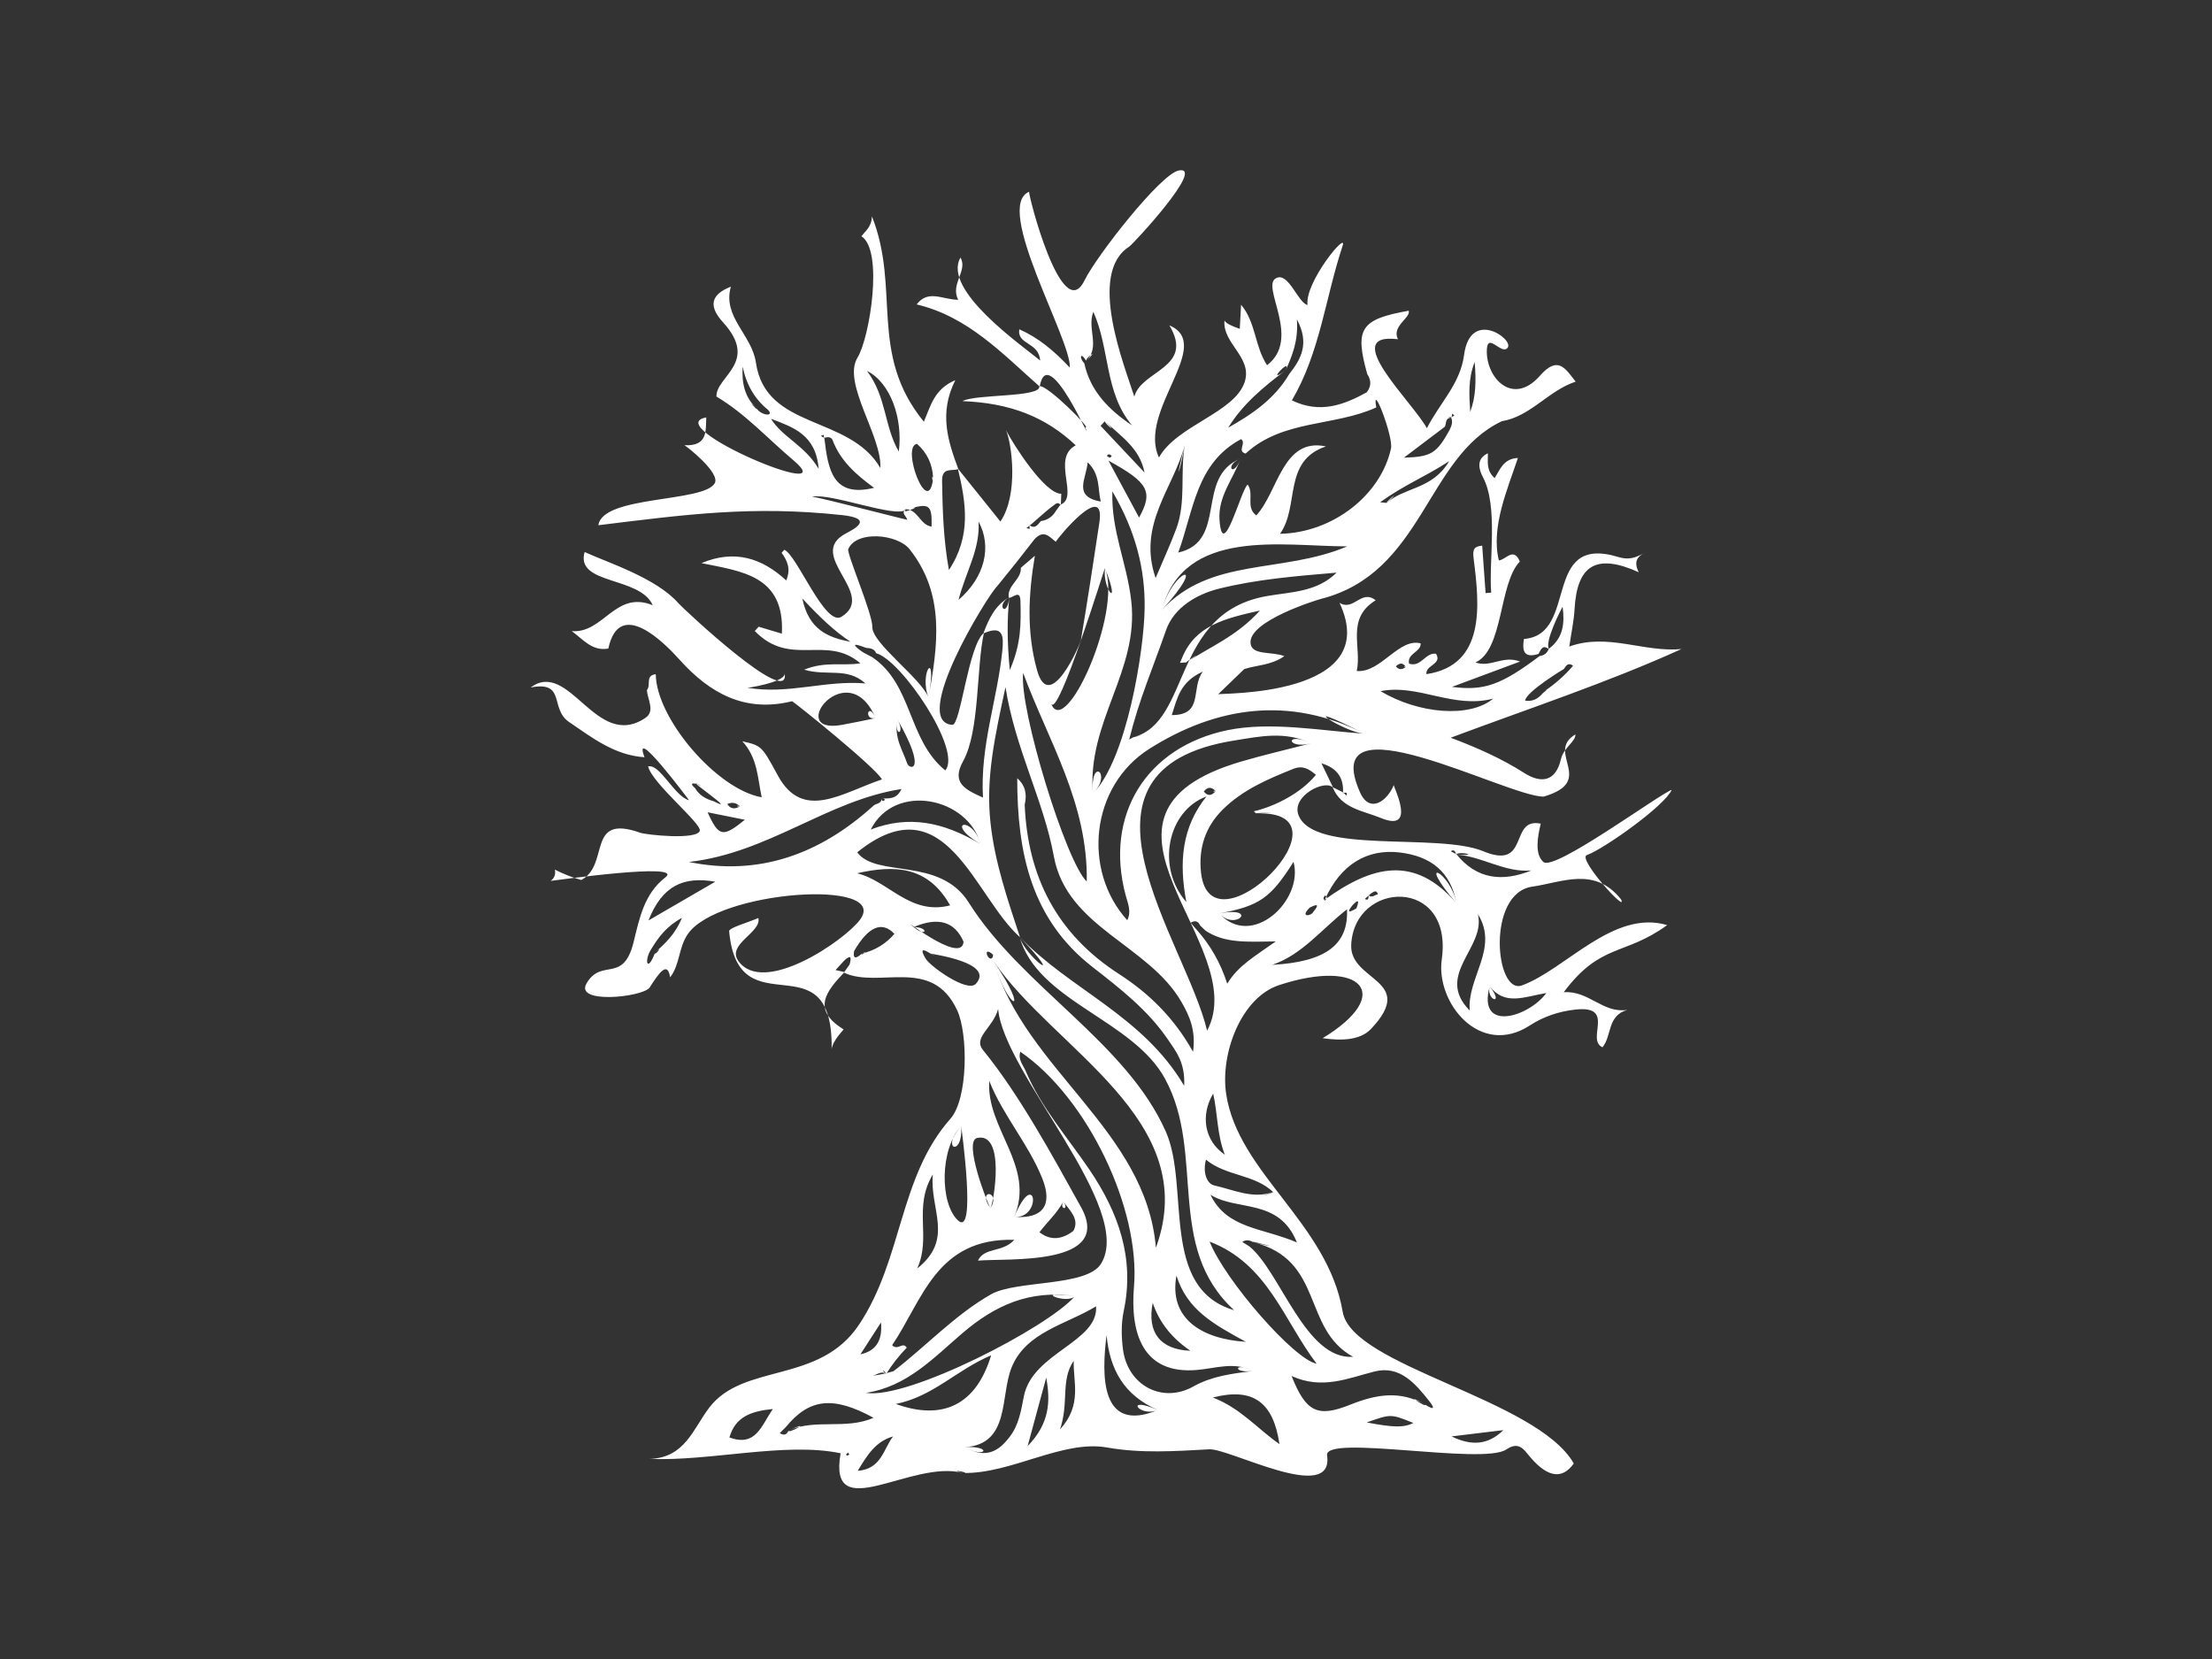
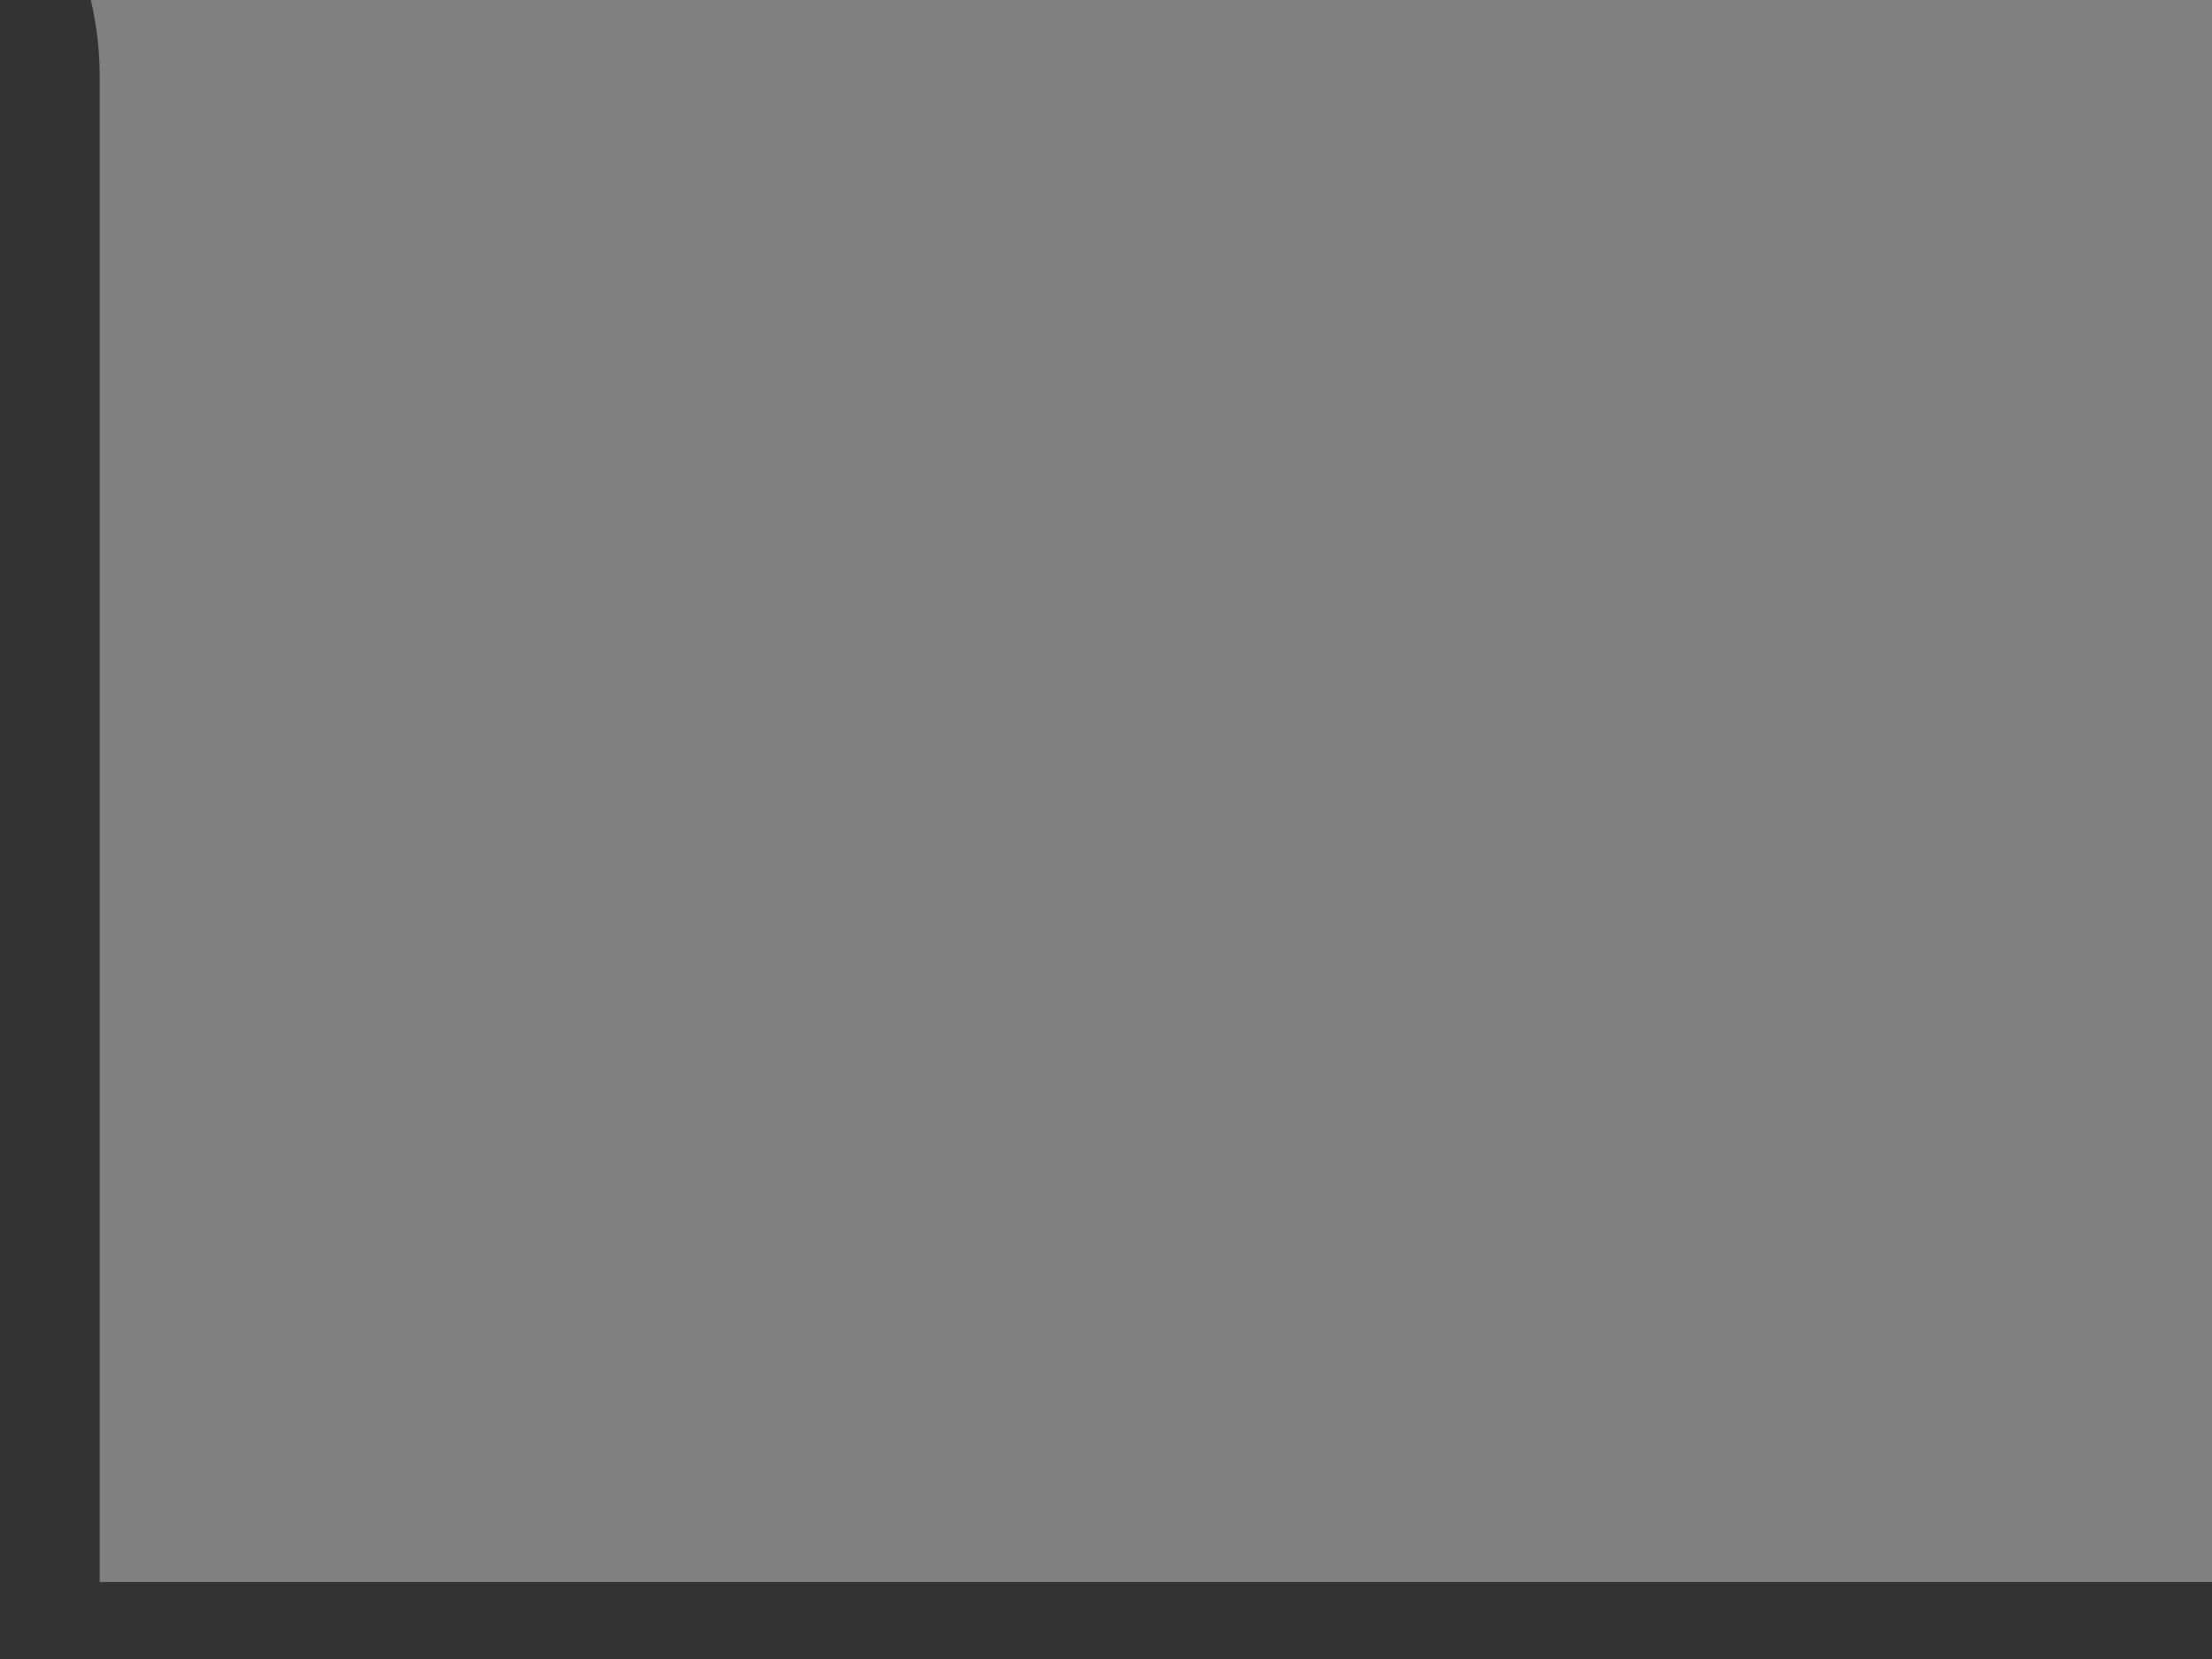
<svg xmlns="http://www.w3.org/2000/svg" version="1.1" id="Layer_1" x="0px" y="0px" width="120px" height="90px" viewBox="0 0 120 90" enable-background="new 0 0 120 90" xml:space="preserve">
  <rect x="0" y="0" width="120" height="90" fill="#808080" stroke="none" />
-   <path fill="#333333" d="M130.688,85.822c0,6.775-3.617,12.326-8.045,12.326H-2.64c-4.425,0-8.048-5.551-8.048-12.326V4.18  c0-6.783,3.624-12.328,8.047-12.328h125.28c4.424,0,8.049,5.55,8.049,12.328V85.822L130.688,85.822z" />
-   <path fill-rule="evenodd" clip-rule="evenodd" fill="#FFFFFF" d="M52.23,79.907c-2.794-0.75-7.333,2.931-6.628-1.067  c-2.972-0.63-7.099,0.446-10.364,0.304c1.91-0.051,2.358-1.616,3.228-2.767c1.858-2.464,5.975-1.271,8.134-4.512  c2.381-3.567,2.158-8.005,4.957-11.169c0.967-1.089,0.964-4.606,0.37-5.888c-1.37-2.952-4.229-1.15-6.148-2.043  c0.104-0.146,0.208-0.292,0.309-0.438c0.138-0.467,0.032-0.528-0.319-0.185c-0.147,0.161-0.293,0.323-0.441,0.485  c0.163,0.036,0.325,0.072,0.488,0.107c-0.965,1.014-1.822,2.021-0.055,3.107c0.024,0.015-0.571,0.572-0.644,1.067  c0.079-6.141-5.067-0.954-5.561-6.389c-0.017-0.188,1.017-0.469,1.584-0.717c0.193,0.773-1.713,1.414-1.096,2.313  c1.335,1.942,5.744-1.066,6.604-2.212c1.699-2.253-7.763-1.608-9.353,0.796c-0.494,0.745-0.409,1.642-0.941,2.319  c-0.142-0.932-0.628-0.197-1.124,0.573c-0.445,0.515-4.065,0.887-3.411-0.24c0.809-1.401,1.985,0.033,2.548-2.22  c0.325-1.31,0.569-2.633,1.73-3.535c1.073-0.831-5.912,0.157-6.222,0.192c0.204-0.155,0.279-0.359,0.227-0.611  c0.458,0.234,0.937,0.422,1.434,0.562c1.567-0.83,0.248-3.609,3.193-2.564c0.342,0.121,3.095,0.404,3.235-0.107  c0.106-0.391-2.586-2.572-2.804-3.488c0.628-0.177,1.437,1.637,2.223,1.832c-0.035-0.044-3.129-4.191-2.417-2.332  c-1.615-0.105-2.828-1.049-4.092-1.91c-1.073-0.73-0.15-2.246-2.09-1.874c2.118-1.56,3.542,3.437,6.219,1.657  c0.565-0.375,0.116-1.005,0.093-1.522c0.231-0.241-0.106-0.805,0.48-0.852c0.019,2.382,3.3,6.242,5.747,6.674  c-0.228-1.048-0.213-2.122-1.051-3.041c1.05,0.248,1.05,0.248,1.923,1.854c1.363,2.515,3.486,0.938,5.65,0.218  c-0.319-0.634-4.822-4.256-4.879-4.242c-2.551,0.631-4.46-0.429-6.097-2.251c-0.789-0.877-3.263-3.419-3.867-0.607  c-0.872,0.159-1.354-0.487-1.984-0.946c1.728,0.137,2.36-2.235,4.394-1.403c-0.705-1.591-4.21-1.093-3.696-2.889  c1.257,0.579,3.89,1.407,5.089,2.78c0.265,0.303,6.073,5.743,5.763,3.803c0.077,0.493-2.225,0.833-2.041,0.78  c2.26,0.378,4.203-0.415,6.421-0.234c-0.991-0.9-2.085-0.376-3.325-0.746c1.175-0.471,2.086-0.189,3.052-0.345  c-1.861-1.586-3.775,0.252-5.729-1.751c0.072-0.079,0.142-0.156,0.213-0.234c0.389,0.117,0.779,0.234,1.257,0.377  c0.164-3.163-2.188-3.378-4.362-3.827c1.799-0.755,3.287-0.275,4.598,0.939c0.268-0.628,0.055-1.074-0.25-1.5  c0.049-0.056,0.098-0.11,0.149-0.164c0.698,0.309,2.206,4.189,3.095,3.637c1.991-1.227-1.99-3.343,0.243-4.522  c0.477-0.251,1.541-0.808-0.208-0.995c-4.892-0.526-8.483-0.031-13.219,0.549c0.226-1.627,5.7-1.225,6.31-2.273  c0.328-0.564-1.534-2.022-1.646-2.067c1.287,0.062,1.151-0.784,1.189-1.507c-2.597,0.448,7.6,4.74,4.711,2.31  c-1.376-1.162-2.594-2.512-4.159-3.443c-0.034-1.097,2.332-1.849,0.364-4.02C38.463,16.653,38.5,16,39.65,15.551  c-0.473,1.629,1.136,2.608,1.355,4.108c0.534,3.694,5.057,2.823,6.755,5.73c0.092-1.721-2.083-4.616-1.243-5.982  c0.668-1.091,1.426-5.821,0.213-6.593c0.228-0.292,0.558-0.516,0.571-1.077c1.569,3.939-0.203,7.44,2.817,11.14  c0.376-0.869,0.563-1.772,1.707-2.252c-0.902,1.788-0.399,3.306,0.163,4.82c-0.351,0.134-0.895-0.128-0.881,0.655  c0.028,1.577,0.069,3.144,0.371,4.823c1.234-1.856,0.921-3.675,0.485-5.504c0.766,0.953,1.531,1.906,2.309,2.875  c0.995-1.473,0.618-4.226,0.304-4.957c0.376,0.746,2.102,3.465,2.998,3.449c-0.009,0.21-0.017,0.419-0.024,0.629  c-0.155-0.235-0.288-0.069-0.423,0.025c-0.534,0.396-0.935,0.82-1.445,1.211c0.06,0.013,0.121,0.027,0.182,0.041  c-0.007-0.069-0.017-0.138-0.025-0.207c0.316,0.239,0.458-0.028,0.626-0.215c0.37-0.054,0.644-0.25,0.829-0.572  c0.079-0.107,0.156-0.213,0.235-0.319c1.039-0.402-0.517-2.513,0.829-3.22c-1.655-1.561-3.577-2.297-6.146-2.399  c0.739-0.394,4.271-0.188,4.171-0.804c0.392-0.141,2.963,2.457,2.485,2.214c0.551,1.418-2.025-4.759-2.464-2.197  c-2.024-1.786-3.897-3.801-6.676-4.458c0.625-0.824,1.406-0.26,2.254-0.25c-0.447-0.858,0.537-1.581,0.123-2.29  c-1.01,1.756,3.35,4.775,4.323,5.582c-0.072-1.021-1.255-0.831-1.133-1.694c1.017,0.449,1.862,1.14,2.742,2.079  c0.099-1.495-4.166-8.743-2.205-9.54c-0.086,0.035,1.768,7.327,3,4.815c0.64-1.315,4.114-5.764,5.108-5.967  c1.511-0.308-2.469,3.996-2.687,4.135c-2.277,1.457-0.252,6.445,0.283,8.133c0.385-1.446,3.286-1.553,1.902-3.867  c2.473,1.047-1.744,4.637-0.566,7.167c0.985-1.754,4.099-2.418,4.65-4.091c0.444-1.343-1.213-2.087-1.094-3.341  c0.075,0.158,0.397,0.304,0.829,0.455c0.027-0.462,0.048-0.887,0.071-1.31c0.814,0.97,0.737,2.278,1.411,3.28  c1.879-1.436-0.344-4.26,0.477-4.714c0.683-0.379,1.189,1.329,1.718,1.448c-0.16-1.237,2.191-4.077,1.902-3.209  c-0.939,2.826-1.216,5.767-2.752,8.384c1.529,0.736,2.806,0.251,4.058-0.435c0.249-0.316,0.26-0.646,0.032-0.988  c-0.694-2.473-0.366-2.977,2.249-3.441c0.12,0.388-0.944,0.836-0.585,1.547c-3.271-0.402,0.85,3.462,1.568,4.828  c0.73-1.416,1.813-2.407,2.021-3.985c0.337-2.52,2.708-0.852,2.364-0.385c-0.334,0.452-1.145-0.961-1.133,0.227  c0.016,1.483,1.44,2.933,2.88,1.298c0.987-1.122,1.378-0.395,1.941,0.317c-1.491,0.494-2.441,1.888-4.001,2.146  c-4.131,1.946-4.247,8.236-9.837,9.647c-0.167,0.042-3.947,1.194-3.798,2.411c0.08,0.659,1.118,0.419,1.836,0.686  c-0.728,0.509-1.499,0.481-2.182,0.705c-0.472,0.456-0.942,0.911-1.414,1.366c0.019-0.075,8.998,0.189,6.584-4.962  c0.774,0.477,1.181-0.76,1.962-0.137c-1.631,1.005-0.74,2.529-1.026,3.835c1.296,0.122,2.282-1.81,3.468-1.498  c0.015,0.487-0.745,0.534-0.632,1.098c0.646,0.225,0.889-0.617,1.461-0.536c0.366,0.569-0.585,0.614-0.516,1.108  c3.242-0.488,2.873-3.792,2.561-6.257c-0.063-0.505,0.003-0.668,0.463-0.714c0.063,0.859,0.122,1.716,0.185,2.574  c0.102-0.008,0.203-0.017,0.304-0.026c-0.14-1.699,0.4-4.679-0.453-6.271c-0.199-0.373-0.396-0.985,0.274-1.288  c0.009,0.447-0.107,0.921,0.364,1.346c0.292-0.445,0.465-1.053,1.264-1.093c-0.546,1.657-1.479,3.741-1.034,5.557  c0.366-0.015,0.796-0.759,1.139,0.064c-1.145,1.172-0.88,4.792-2.409,5.474c0.832,0.293,1.481-0.405,2.421-0.05  c-1.294,0.482-2.388,0.89-3.694,1.375c1.763,0.229,2.678-0.117,4.759-1.675c0.245-0.028,0.408-0.161,0.495-0.393  c0.805-0.595,0.861-1.414,0.748-2.285c-0.094,0.174-1.013,1.941-0.73,2.32c-0.352-0.292-0.45,0.005-0.575,0.244  c-0.802,0.255-0.9-0.178-0.793-0.811c2.996-0.225,0.922-5.727,5.125-4.445c0.806,0.247,1.184-0.157,1.757-0.37  c-0.522,0.212-1.038,0.426-0.653,1.196c-2.299-1.039-3.346-0.394-3.482,1.989c-0.033,0.633-0.173,1.26-0.286,2.041  c2.087-0.753,4.049,0.333,6.085,0.136c-3.986,1.81-8.213,3.201-12.52,4.811c1.482,0.559,2.782,1.143,3.995,1.915  c0.913,0.579,1.7,0.474,1.986-0.749c0.148-0.642,0.811-0.958,0.784-1.345c-1.654,0.984,1.182,2.531-1.729,3.376  c-2.021-0.015-12.346-5.593-9.946-0.215c0.53,1.162,1.487,0.431,1.821-0.415c0.023,0.186,1.242,2.587-0.697,1.788  c-0.96-0.398-2.145-0.502-2.621-1.674c0.196,0.099,0.391,0.195,0.587,0.292c0.054,0.055,0.107,0.11,0.161,0.164  c0.062-0.152,0-0.195-0.185-0.128c0.06-0.854-0.346-1.377-1.166-1.62c0.212,0.442,0.424,0.882,0.635,1.323  c-0.435-0.479-2.25,0.44-1.89,1.46c0.774,2.192,7.556,0.959,10.036,1.988c2.55,1.057,1.373-1.857,3.115-1.498  c-0.176,0.722-0.337,1.654,0.144,2.079c0.588,0.522,6.243-3.652,6.962-3.915c-0.38,0.871-3.683,3.211-4.609,3.543  c-0.526,0.189,2.263,3.241,1.857,2.398c-1.438-1.798-3.173-0.925-4.815-0.688c-2.497,0.359-2.017,5.895-0.556,5.357  c2.376-0.874,4.954-4.136,7.875-3.271c-2.322,1.688-3.604,0.955-5.611,3.641c1.369-0.096,2.111,1.158,3.45,0.96  c-1.101,0.307-0.832,1.404-1.348,2.027c-0.922-0.415,0.753-2.291-1.476-2.045c-0.886,0.098-1.727,0.378-2.466,0.861  c-2.705,1.755-5.116-1.238-4.776-3.593c0.629-4.478-4.746-4.293-4.914-0.784c-0.096,1.993,3.611,1.888,1.07,4.569  c-0.597,0.631-1.648,0.64-2.618,0.499c3.938-2.397,2.1-4.342-2.358-2.882c-2.072,0.677-3.208,3.73-2.877,5.911  c0.65,4.291,5.503,6.993,6.321,11.813c0.492,2.964,10.52,4.708,12.537,8.229c-0.66,0.927-1.499,0.75-2.517-0.53  c-0.337-0.439-0.638-0.569-1.15-0.226c-1.262,0.852-9.879-0.837-9.717,0.313c0.39,2.689-5.298-0.384-6.393-0.325  c-1.854,0.102-3.694,0.23-5.548-0.099C57.634,78.099,54.835,79.975,52.23,79.907C51.281,79.652,52.796,79.922,52.23,79.907z   M73.387,49.094c-0.323,0.395-0.257,0.456,0.197,0.184C73.753,48.837,73.687,48.775,73.387,49.094  C73.262,49.176,73.479,49.023,73.387,49.094z M64.91,50.428c0.754,0.843,1.31,1.821,1.667,2.938  c0.594-0.989,1.512-1.494,2.633-2.295c-1.58,0.022-2.775,0.112-3.819-0.589c-0.093-0.091-0.188-0.182-0.283-0.274  c-0.113-0.249-0.289-0.292-0.516-0.146C64.699,50.184,64.803,50.306,64.91,50.428C64.979,50.509,64.803,50.306,64.91,50.428z   M71.056,49.235c-0.58,0.566,0.099,0.463,0.193,0.227C71.566,49.083,71.502,49.008,71.056,49.235  C70.928,49.36,71.166,49.128,71.056,49.235z M78.742,22.664c-0.349-0.007-0.271,0.299-0.357,0.484  c-0.701,0.53-1.401,1.06-2.222,1.68c1.481-0.044,1.771-0.232,2.472-1.492c0.104-0.223,0.206-0.447,0.08-0.697  c0.063-0.032,0.123-0.064,0.186-0.095c-0.039-0.036-0.075-0.071-0.113-0.106C78.771,22.513,78.757,22.589,78.742,22.664  C78.394,22.657,78.757,22.589,78.742,22.664z M46.803,35.38c0.174,0.092,0.347,0.184,0.521,0.276  c2.198,1.492,1.912,4.471,3.955,6.138c0.941-1.083-2.387-5.995-3.748-6.356c-0.099-0.254-0.322-0.271-0.544-0.291  C46.252,34.865,46.191,34.942,46.803,35.38C46.977,35.472,46.637,35.268,46.803,35.38z M48.083,74.522  c-0.255-0.149-0.452,0.015-0.709,0.107c0.375-0.052,0.742-0.134,1.102-0.245c1.768-1.359,3.34-3.064,5.291-4.17  c1.369-0.776,5.186-0.396,5.964-1.658c1.853-3.002-5.277-10.332-5.583-13.817c-0.291,1.047-1.384,1.538-0.815,2.234  c1.967,2.406,3.793,5.779,5.306,8.502c1.799,3.233-3.978,2.773-5.584,2.913c0.349-0.745,1.324-0.417,1.971-1.127  c-4.243-0.122-4.984,3.298-6.628,5.713c0.306,0.322,0.575-0.212,0.792,0.136C48.77,73.544,48.401,74.015,48.083,74.522  C47.828,74.373,47.877,74.229,48.083,74.522z M74.243,48.563c0.185,0.175,0.334-0.025,0.501-0.043  c-0.073-0.425-0.524,0.105-0.698,0.245C74.189,48.859,74.255,48.792,74.243,48.563C74.428,48.737,74.335,48.686,74.243,48.563z   M47.824,43.316c0.382-0.012,0.808,0.076,1.08-0.511c-4.017,0.616-7.203,3.466-11.533,3.956c3.788,0.781,7.106-0.416,9.994-3.035  C47.5,43.571,47.828,43.629,47.824,43.316C48.206,43.304,47.828,43.629,47.824,43.316z M37.879,42.551  c-0.386-0.107-0.443-0.039-0.171,0.206c0.228,0.391,0.59,0.592,1.011,0.711C40.125,44.194,37.114,42.151,37.879,42.551  C37.761,42.542,38.244,42.742,37.879,42.551z M83.802,37.483c0.575-0.389,1.087-0.843,1.536-1.364  c-0.254-0.196-0.376-0.021-0.495,0.171c-0.003,0-2.058,1.235-2.105,1.719C83.269,38.086,83.543,37.8,83.802,37.483  C84.201,37.15,83.543,37.8,83.802,37.483z M41.033,22.143c0.27,0.412,0.982,0.472,0.639,0.097c-0.723-0.583-1.184-1.367-1.382-2.35  C40.234,20.749,40.382,21.53,41.033,22.143C41.188,22.38,40.382,21.53,41.033,22.143z M35.541,51.674  c0.535-0.494,1.087-0.977,1.454-1.881c-0.872,0.479-1.277,1.067-1.656,1.68C34.925,52.099,35.106,52.826,35.541,51.674  C36.076,51.18,35.433,51.961,35.541,51.674z M46.753,51.733c0.72-0.175,1.309-0.532,1.769-1.073  c-0.682-0.709-1.41-0.399-2.185,0.929C46.264,52,46.403,52.049,46.753,51.733C47.202,51.51,46.664,51.889,46.753,51.733z   M50.464,51.725c-0.453-0.301-0.538-0.21-0.253,0.271c0.196,0.386,2.266,1.889,2.731,1.373  C53.993,52.209,50.537,51.763,50.464,51.725C50.339,51.637,51.034,52.021,50.464,51.725z M75.238,27.284  c0.916-0.859,2.463-0.71,3.379-2.266c-1.414,0.915-2.346,1.23-3.748,2.229C74.991,27.26,75.116,27.272,75.238,27.284  C76.154,26.425,75.116,27.272,75.238,27.284z M49.155,27.651c-0.583,0.468-4.013-0.906-5.102-0.708  c0.563,0.071,5.614,1.397,5.158,1.245c-0.028-0.188-0.348-0.334-0.081-0.563c0.667,0.002,0.778,0.858,1.409,0.943  C50.564,27.354,50.427,27.267,49.155,27.651C48.768,27.962,50.427,27.267,49.155,27.651z M69.747,20.086  c-1.181,0.888-2.32,1.819-3.116,3.113c1.312-0.733,2.528-1.572,3.313-2.911c0.642-0.814,1.109-1.656,0.414-2.958  C70.438,18.494,70.104,19.293,69.747,20.086C68.566,20.974,70.104,19.293,69.747,20.086z M78.989,46.359  c-0.045-0.223-0.14-0.281-0.283-0.176c0.102,0.052,0.203,0.105,0.305,0.158c1.091,1.356,2.48,1.521,4.066,0.881  C81.613,47.351,80.4,46.446,78.989,46.359C79.13,46.149,80.4,46.446,78.989,46.359z M44.688,23.781c0-0.063,0-0.126,0.002-0.19  c-0.055,0.019-0.11,0.037-0.164,0.056c0.064,0.037,0.129,0.074,0.194,0.11c0.201,1.711,0.447,3.258,2.698,2.707  c-0.984-0.718-1.833-1.472-2.251-2.589C45.1,23.694,44.875,23.679,44.688,23.781C44.688,23.717,44.875,23.679,44.688,23.781z   M69.079,64.659c-0.085,0.21-0.087,0.215-0.006,0.015c-1.026-0.986-2.541-0.852-3.649-1.762c-0.188,0.709,0.05,1.313,0.459,1.401  C66.923,64.54,67.967,65.07,69.079,64.659C69.058,64.713,67.967,65.07,69.079,64.659z M64.368,35.933  c1.246-0.839,2.701-1.391,3.983-2.812c-1.944,0.439-3.492,0.816-4.213,2.542c-0.042,0.098-0.081,0.197-0.123,0.296  C64.133,35.95,64.249,35.941,64.368,35.933C65.614,35.094,64.249,35.941,64.368,35.933z M42.782,77.598  c1.473-0.643,3.132-0.025,4.602-0.685c-2.178-1.192-3.475-1.056-4.753,0.504c-0.11,0.11-0.219,0.22-0.33,0.33  C42.521,77.883,42.684,77.847,42.782,77.598C44.255,76.955,42.684,77.847,42.782,77.598z M58.932,19.581  c-0.341-0.547-0.384-0.143-0.11,0.127c0.327,1.512,1.33,2.521,2.595,3.373c-1.502-1.77-1.198-4.146-2.103-6.165  C58.954,17.831,59.708,18.803,58.932,19.581C58.847,19.445,59.708,18.803,58.932,19.581z M54.756,32.397  c-0.125,1.191-0.124,2.378,0.024,3.952c0.638-1.448,0.604-2.584,0.58-3.72c-0.014-0.699-0.412-0.167-0.634-0.201  c-0.11-0.673,0.692-0.979,0.653-1.624c0.255-0.217,0.508-0.435,0.762-0.653c-0.351,2.077-0.458,4.135,0.119,6.21  c0.677,2.432,2.342-1.414,2.379-1.639c0.357-2.122,0.683-4.25,1.002-6.378c0.344-2.321-2.257,0.83-2.366,1.047  c-0.353-0.273-0.64-0.682-1.151-0.142c-0.663,0.86-1.339,1.711-2.027,2.551c-0.556,0.541-4.734,7.375-2.432,7.522  c0.448,0.029,0.865-4.31,1.713-4.99c-0.418,1.866-0.22,5.319-1.127,6.956c-0.653,1.178,0.097,1.542,1.075,1.98  c-0.161-2.82,0.786-5.338,1.048-7.953c0.081-0.794,0.064-1.437-1.026-0.951C53.637,33.581,53.981,32.835,54.756,32.397  C54.631,33.589,53.981,32.835,54.756,32.397z M67.979,67.386c-0.193-0.115-0.391-0.146-0.587-0.012  c0.128,0.082,0.259,0.162,0.388,0.243c1.679,1.365,3.047,6.179,5.623,5.988C70.61,72.069,71.863,68.352,67.979,67.386  C67.785,67.271,70.084,67.909,67.979,67.386z M77.314,76.202c0.478,0.297,0.551,0.231,0.22-0.196  c-0.763-0.959-1.598-1.949-2.97-1.602c-1.454,0.37-2.847,0.997-4.496,0.243c0.77,1.935,1.39,2.274,3.164,1.563  C74.637,75.645,75.948,75.414,77.314,76.202C77.397,76.403,75.948,75.414,77.314,76.202z M61.494,39.99  c3.137-0.828,2.047-6.747,7.232-7.653c1.307-0.229,2.72-0.214,3.781-1.271c-2.156,0.184-4.323,0.354-6.398,0.875  c-1.16,0.292-2.418,0.998-2.854,2.251c-0.729,2.1-1.461,3.748-1.995,5.926C61.339,40.077,61.416,40.033,61.494,39.99  C62.54,39.714,61.416,40.033,61.494,39.99z M68.146,44.128c-0.045-0.039-0.087-0.077-0.128-0.116  c1.186-0.272,2.599-1.02,3.369-1.979c-0.361-0.298-0.695-0.535-1.226-0.322c-1.387,0.555-2.746,1.135-3.828,2.207  c-0.954,0.948-1.321,2.108-1.178,3.422C65.673,51.986,73.753,43.919,68.146,44.128C68.101,44.09,69.974,44.06,68.146,44.128z   M67.305,24.876c-0.402,1.104-1.24,2.06-1.147,3.331c0.17,2.341,1.157-1.63,1.526-1.919c0.375,0.518-0.131,1.222,0.468,1.674  c1.197-1.289,1.42-4.243,3.778-3.744c-2.362,0.799-1.411,3.228-2.49,4.741c2.877-0.057,5.472-2.112,6.02-4.627  c0.141-0.646-1.066-3.733-0.799-2.229c-2.287,1.045-5.083,0.649-7.087,2.503c-0.489-0.134,0.06-0.561-0.245-0.784  c-2.453,1.31-2.566,3.863-3.41,6.155C66.634,29.366,64.812,25.872,67.305,24.876C66.902,25.98,66.393,25.24,67.305,24.876z   M55.305,50.81c2.706,2.86,6.675,4.261,8.935,8.092c0.066-1.258-0.453-1.878-0.882-2.511c-1.086-1.596-2.591-2.764-4.092-3.934  c-3.317-2.584-4.082-6.172-4.082-10.24c0.414,0.358,0.549,0.836,0.405,1.436c0.163,3.927,1.759,7.023,5.125,9.192  c1.59,1.027,2.961,2.342,4.008,4.214c0.161-1.147-0.185-1.935-0.62-2.689c-1.79-3.12-6.218-4.043-6.93-7.911  c-0.567-3.078-2.099-5.836-2.624-9.183c-0.558,2.596-1.083,4.899-0.814,7.357c0.234,2.168,0.933,4.175,1.6,6.21  c-2.505-2.223-4.04-8.462-8.83-4.605c1.044,1.409,4.474,0.216,6.053,2.729c2.87,4.563,8.546,7.581,10.689,12.424  c1.324,2.991-0.347,8.5,3.704,9.685c-3.754-3.44-1.534-8.474-3.742-12.544C61.453,55.296,56.291,54.341,55.305,50.81  C58.01,53.67,55.61,51.904,55.305,50.81z M67.964,74.376c-1.002-0.53-2.04-0.134-3.057-0.054c-2.922,0.239-3.599-2.005-3.39-4.511  c0.363-4.238-2.544-10.279-6.165-12.754c-0.14,0.413,0.15,0.719,0.288,1.039c0.839,1.987,2.269,3.597,3.463,5.36  c1.567,2.314,2.468,4.803,1.857,7.672c-0.14,0.668-0.128,1.398-0.039,2.078c0.257,1.962,2.142,2.949,3.813,2.012  C65.742,74.653,66.825,74.52,67.964,74.376C66.962,73.846,66.825,74.52,67.964,74.376z M50.373,37.837  c0.502-2.808,0.918-5.582-1.025-8.038c-0.66-0.833-2.891-1.039-3.33-0.01c-0.097,0.229,1.327,3.522,1.305,4.221  C47.293,34.886,49.939,36.771,50.373,37.837C50.875,35.029,49.833,36.513,50.373,37.837z M53.903,52.146  c1.735,5.893,8.276,9.172,8.804,15.544C65.252,60.735,57.147,56.92,53.903,52.146C54.713,54.895,55.962,55.175,53.903,52.146z   M71.13,40.324c-1.434-0.682-2.8-0.368-4.153-0.155c-9.898,1.558-2.624,10.907-1.493,15.745c2.507-4.703-8.058-11.704,1.869-14.606  C68.545,40.958,69.762,40.678,71.13,40.324C69.696,39.642,69.762,40.678,71.13,40.324z M74.028,39.804  c-4.067-2.067-8.029-1.486-11.676,0.819c-3.188,2.015-3.653,6.592-1.199,9.298c0.236-0.467,0.039-0.892-0.083-1.339  c-1.172-4.362,1.109-8.046,5.507-8.968C68.917,39.125,71.721,39.647,74.028,39.804C69.961,37.736,72.836,39.723,74.028,39.804z   M59.29,43.049c1.827-1.847,2.771-7.713,2.806-10.038c0.03-2.139-0.479-4.176-1.75-6.355c-0.072,2.157,0.783,3.831,1.025,5.95  C61.803,36.396,58.961,39.147,59.29,43.049C60.376,41.951,59.12,41.031,59.29,43.049z M58.314,70.315  c-2.478-0.364-4.357,0.519-6.093,2c-1.568,1.342-3.022,2.916-5.245,3.246C49.246,75.941,56.877,71.998,58.314,70.315  C55.837,69.951,57.903,70.797,58.314,70.315z M63.021,33.104c2.636-2.899,6.544-1.966,10.065-3.464  C69.564,29.64,64.242,28.581,63.021,33.104C65.656,30.205,63.619,30.888,63.021,33.104z M58.956,47.819  c0.073-4.265-2.108-7.661-3.451-11.314C55.281,38.46,57.84,46.796,58.956,47.819z M52.335,78.506  c1.167,0.658,1.844,0.221,2.442-0.561c0.504-0.655,0.616-1.439,0.769-2.205c0.473-2.362,4.05-2.933,3.915-4.874  c-1.621,0.993-3.797,1.384-4.582,3.318C54.25,75.737,54.807,78.368,52.335,78.506C53.502,79.164,53.86,78.421,52.335,78.506z   M65.62,67.357c0.85,2.126,4.604,6.41,5.806,6.623C69.64,71.633,68.783,68.564,65.62,67.357z M59.945,30.818  c0.024-0.173-2.566,8.299-2.929,7.34C57.77,40.161,60.896,33.248,59.945,30.818C59.785,31.989,60.867,33.173,59.945,30.818z   M55.02,66.018c1.542,0.105,2.109-0.619,1.523-2.089c-0.749-1.873-2.129-3.405-2.877-5.288C53.493,61.248,56.183,63.25,55.02,66.018  C56.562,66.123,56.183,63.25,55.02,66.018z M64.278,24.126c-0.593,2.325-2.597,4.32-1.586,7.23c0.423-1.005,0.811-1.834,1.127-2.691  C64.354,27.221,64.01,25.645,64.278,24.126C63.686,26.452,64.01,25.645,64.278,24.126z M79.017,49.006  c-0.319-1.712-1.384-2.565-3.11-2.763c-1.717-0.193-3.16,0.614-4.037,2.563C74.407,46.976,76.721,46.339,79.017,49.006  C78.697,47.294,76.721,46.339,79.017,49.006z M53.769,73.526c-1.881,0.793-3.14,2.23-5.171,2.639  C51.178,77.095,52.966,76.183,53.769,73.526z M53.197,45.795c-0.682-2.532-4.648-3.375-5.959-0.794  C49.297,44.215,51.162,44.579,53.197,45.795C52.773,44.224,51.162,44.579,53.197,45.795z M46.493,47.375  c1.698,0.402,2.87,2.305,5.051,1.741C50.318,46.939,48.476,46.928,46.493,47.375z M62.814,76.493  c-1.866-0.812-2.614-2.233-2.783-4.062C59.754,74.629,59.693,77.787,62.814,76.493C60.948,75.682,61.804,76.912,62.814,76.493z   M52.148,61.09c-1.178,1.248-1.164,4.216-0.171,5.123C52.983,67.126,52.159,61.261,52.148,61.09  C50.971,62.338,52.254,62.819,52.148,61.09z M70.357,67.402c-0.972-2.426-3.256-1.678-4.689-2.588  C66.557,66.669,68.477,66.594,70.357,67.402z M47.503,38.959c-1.509-3.555-4.956,0.927-1.838,0.367  C46.248,39.222,46.827,39.096,47.503,38.959C47.107,38.025,46.827,39.096,47.503,38.959z M66.142,49.552  c1.769,1.957,4.599-0.711,4.031-2.797C68.93,48.723,68.321,49.151,66.142,49.552C67.033,50.538,68.321,49.151,66.142,49.552z   M69.41,78.342c-0.334-2.272-1.429-3.092-3.614-2.527C67.299,76.39,68.223,77.518,69.41,78.342z M65.45,43.207  c-2.123,0.786-2.74,3.846-1.091,5.728C63.947,46.764,64.114,44.874,65.45,43.207z M79.735,54.823  c-0.164-1.789,1.601-3.379,0.438-5.233C80.633,51.41,77.803,52.883,79.735,54.823z M74.893,37.495  c2.058,1.231,4.833,1.469,6.112,0.406C78.832,38.472,76.941,37.086,74.893,37.495z M73.074,49.331  c-1.387,1.079-2.424,2.455-4.055,3.011C71.876,52.188,73.167,51.271,73.074,49.331z M50.607,63.711  c-1.09,1.813-0.066,3.393-0.85,5.104C51.792,67.204,50.417,65.596,50.607,63.711z M67.585,72.793  c-1.768-0.966-3.182-1.738-3.763-3.59C63.398,71.511,65.164,72.64,67.585,72.793z M53.732,65.546  c0.179-0.293,0.824-4.148-0.72-3.812C52.238,61.895,53.59,65.348,53.732,65.546C54.324,64.578,52.959,64.467,53.732,65.546z   M80.814,53.507c-0.686,2.55,2.139,1.648,3.074,0.365C82.698,54.067,81.655,54.581,80.814,53.507  C80.605,54.284,81.655,54.581,80.814,53.507z M35.179,49.935c1.388-0.807,2.458-1.427,3.625-2.103  C37.086,47.531,35.926,48.037,35.179,49.935z M57.687,65.184c-0.392,0.69-0.816,1.037-1.298,1.664  c0.576,0.448,1.19,0.424,1.844-0.074C58.574,66.129,58.04,65.682,57.687,65.184C57.435,65.628,58.04,65.682,57.687,65.184z   M48.759,24.497c0.232-1.795-0.452-3.742-1.724-4.373C48.101,21.54,47.964,23.134,48.759,24.497z M52,32.543  c1.424-1.221,1.826-2.896,1.087-4.243C53.174,29.809,52.402,30.993,52,32.543z M61.795,28.078c0.772-1.401,0.521-1.893-1.662-3.089  C60.752,26.141,61.261,27.084,61.795,28.078z M41.926,76.437c-1.227,0.125-2.038,0.441-2.355,1.546  C41.003,78.498,41.282,77.382,41.926,76.437z M56.757,74.736c-0.307,1.126-0.613,2.255-1.009,3.713  C56.958,77.209,56.988,76.007,56.757,74.736z M41.825,22.718c0.627,1.01,1.828,1.433,2.586,2.716  C44.267,23.572,43.016,23.175,41.825,22.718z M62.534,70.682c-0.316,1.61,0.414,2.531,2.039,2.597  C63.578,72.59,62.907,71.771,62.534,70.682z M66.446,62.641c-0.427-1.082-0.382-2.206-0.632-3.313  C65.107,60.521,65.346,61.901,66.446,62.641z M49.565,50.294c-0.966-0.816,2.605,2.12,2.708,0.796  C51.795,49.99,50.893,49.726,49.565,50.294C50.269,50.889,50.427,50.294,49.565,50.294z M50.622,25.941  c-0.032-0.755-0.324-1.376-0.876-1.862C48.856,24.214,50.369,28.215,50.622,25.941C50.536,25.623,50.58,26.318,50.622,25.941z   M59.944,22.844c-0.081,0.086-0.159,0.171-0.24,0.257c0.796,0.844,1.593,1.689,2.386,2.533  C61.83,24.285,60.778,23.662,59.944,22.844C59.863,22.93,60.778,23.662,59.944,22.844z M57.505,77.545  c1.22-1.338,0.705-2.572,0.744-3.721C57.523,74.865,58.003,76.094,57.505,77.545z M78.748,77.924c1.07,0.522,1.979,0.475,2.809-0.34  C80.656,77.693,79.756,77.802,78.748,77.924z M46.138,34.815c-0.895-0.591-1.664-1.335-2.612-2.346  C43.873,34.154,44.914,34.59,46.138,34.815z M63.568,38.794c1.763-0.001,1.008-1.464,1.686-2.36  C64.031,36.98,63.87,37.857,63.568,38.794z M48.448,77.927c-0.943,0.268-1.388,0.993-1.918,1.864  C47.824,79.698,47.933,78.581,48.448,77.927z M48.68,39.021c-0.188,1.011,0.291,1.674,0.531,2.387  C49.334,41.778,50.336,41.911,48.68,39.021C48.492,40.032,49.149,39.84,48.68,39.021z M74.145,77.167  c1.47,0.28,2.013,0.286,2.531,0.029C75.453,76.7,75.453,76.7,74.145,77.167z M38.387,44.066c0.607,1.34,0.826,1.375,2.021,0.406  C39.757,44.342,39.104,44.212,38.387,44.066z M79.759,22.341c0.313-0.833,0.325-1.697,0.241-2.703  C79.625,20.595,79.708,21.47,79.759,22.341z M59.005,25.078c-0.072,0.907-0.823,1.853,0.712,2.133  C59.542,26.527,59.706,25.755,59.005,25.078z M46.677,73.473c0.95-0.209,1.19-0.871,1.117-1.732  C47.421,72.317,47.049,72.895,46.677,73.473z M40.144,43.744c-0.205-0.199-0.435-0.241-0.688-0.125  C39.619,43.878,39.848,43.92,40.144,43.744C39.966,43.648,39.911,43.787,40.144,43.744z M65.951,42.918  c-0.23-0.245-0.445-0.238-0.645,0.021C65.507,43.193,65.722,43.187,65.951,42.918C65.802,42.837,65.79,43.011,65.951,42.918z   M76.262,36.183c-0.144-0.232-0.322-0.243-0.537-0.033C75.874,36.337,76.054,36.348,76.262,36.183  C76.175,36.102,76.133,36.226,76.262,36.183z M53.903,51.818C53.18,51.154,53.688,52.467,53.903,51.818  C53.844,51.764,53.839,52.011,53.903,51.818z M60.215,24.838c0.036-0.036,0.067-0.066,0.097-0.096  c-0.107-0.123-0.196-0.124-0.267-0.004C60.102,24.772,60.16,24.806,60.215,24.838C60.251,24.802,60.16,24.806,60.215,24.838z   M45.977,78.971c0.033-0.025,0.066-0.051,0.099-0.076c-0.027-0.031-0.054-0.062-0.081-0.094c-0.034,0.04-0.068,0.08-0.104,0.119  C45.918,78.937,45.948,78.954,45.977,78.971C46.01,78.945,45.948,78.954,45.977,78.971z M71.995,48.678  c-0.036-0.039-0.069-0.068-0.099-0.1c-0.127,0.113-0.127,0.206,0,0.278C71.93,48.796,71.962,48.736,71.995,48.678  C71.959,48.639,71.962,48.736,71.995,48.678z" />
+   <path fill="#333333" d="M130.688,85.822c0,6.775-3.617,12.326-8.045,12.326H-2.64c-4.425,0-8.048-5.551-8.048-12.326V4.18  c0-6.783,3.624-12.328,8.047-12.328c4.424,0,8.049,5.55,8.049,12.328V85.822L130.688,85.822z" />
</svg>